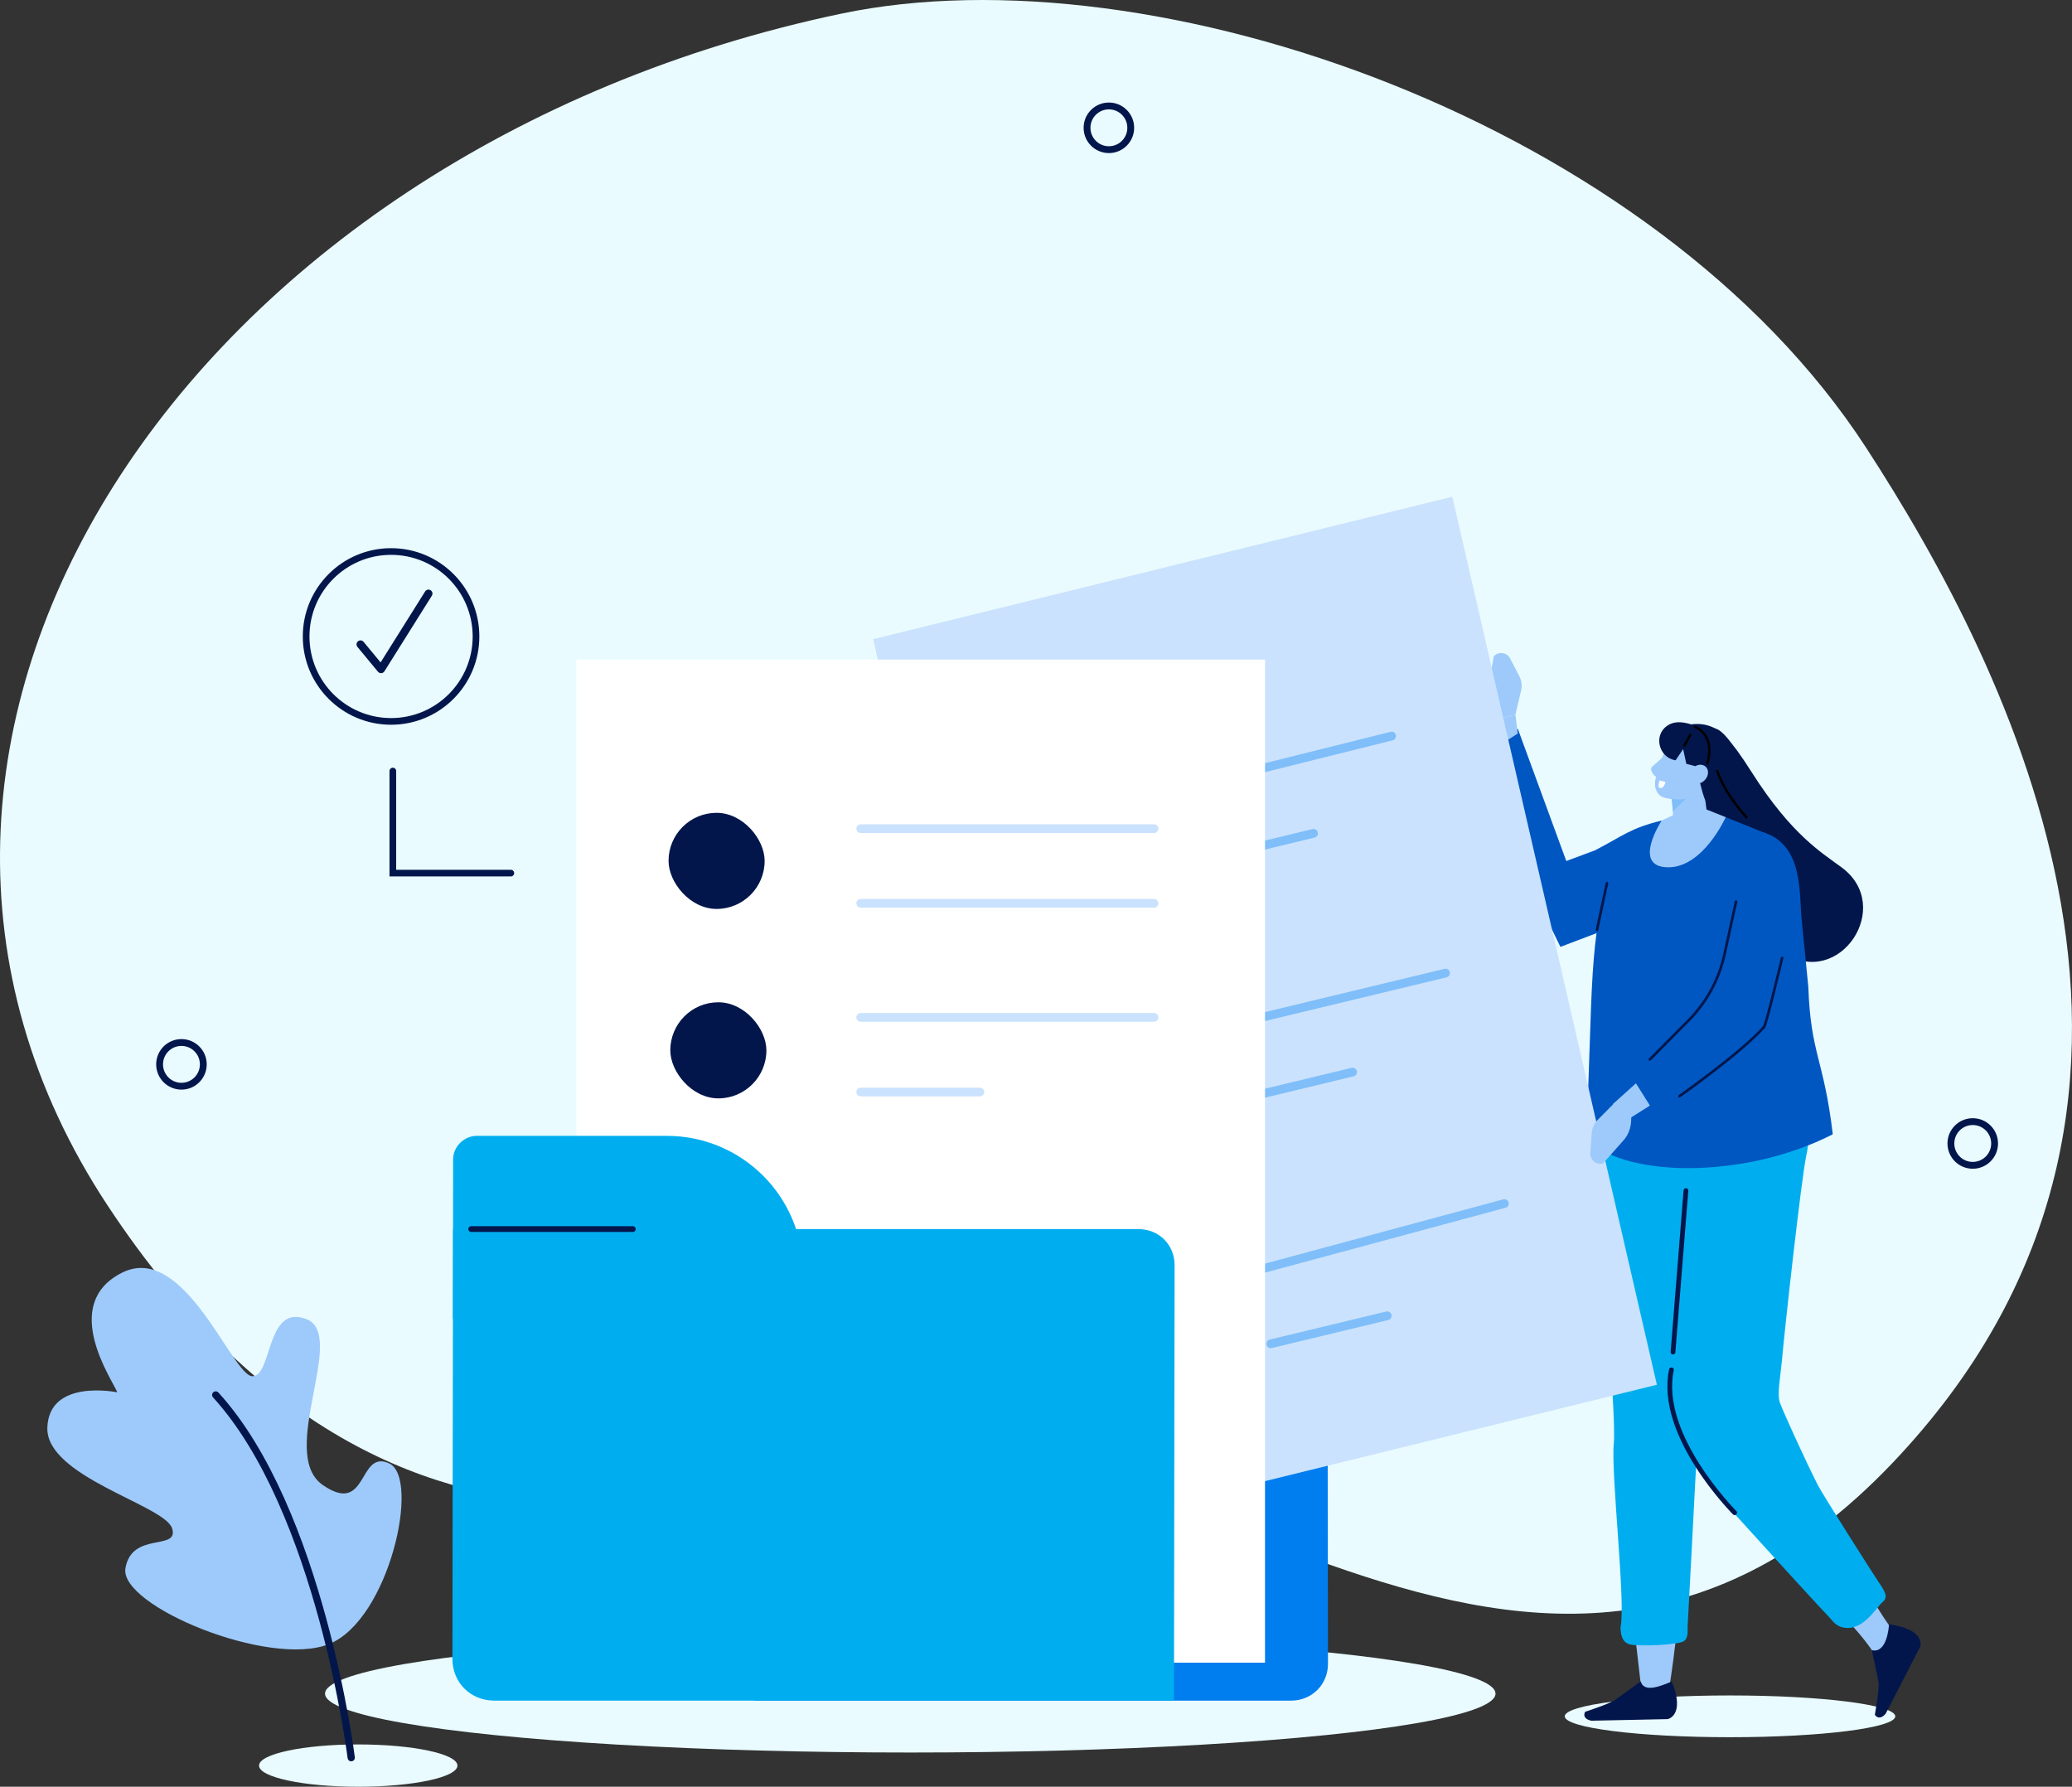
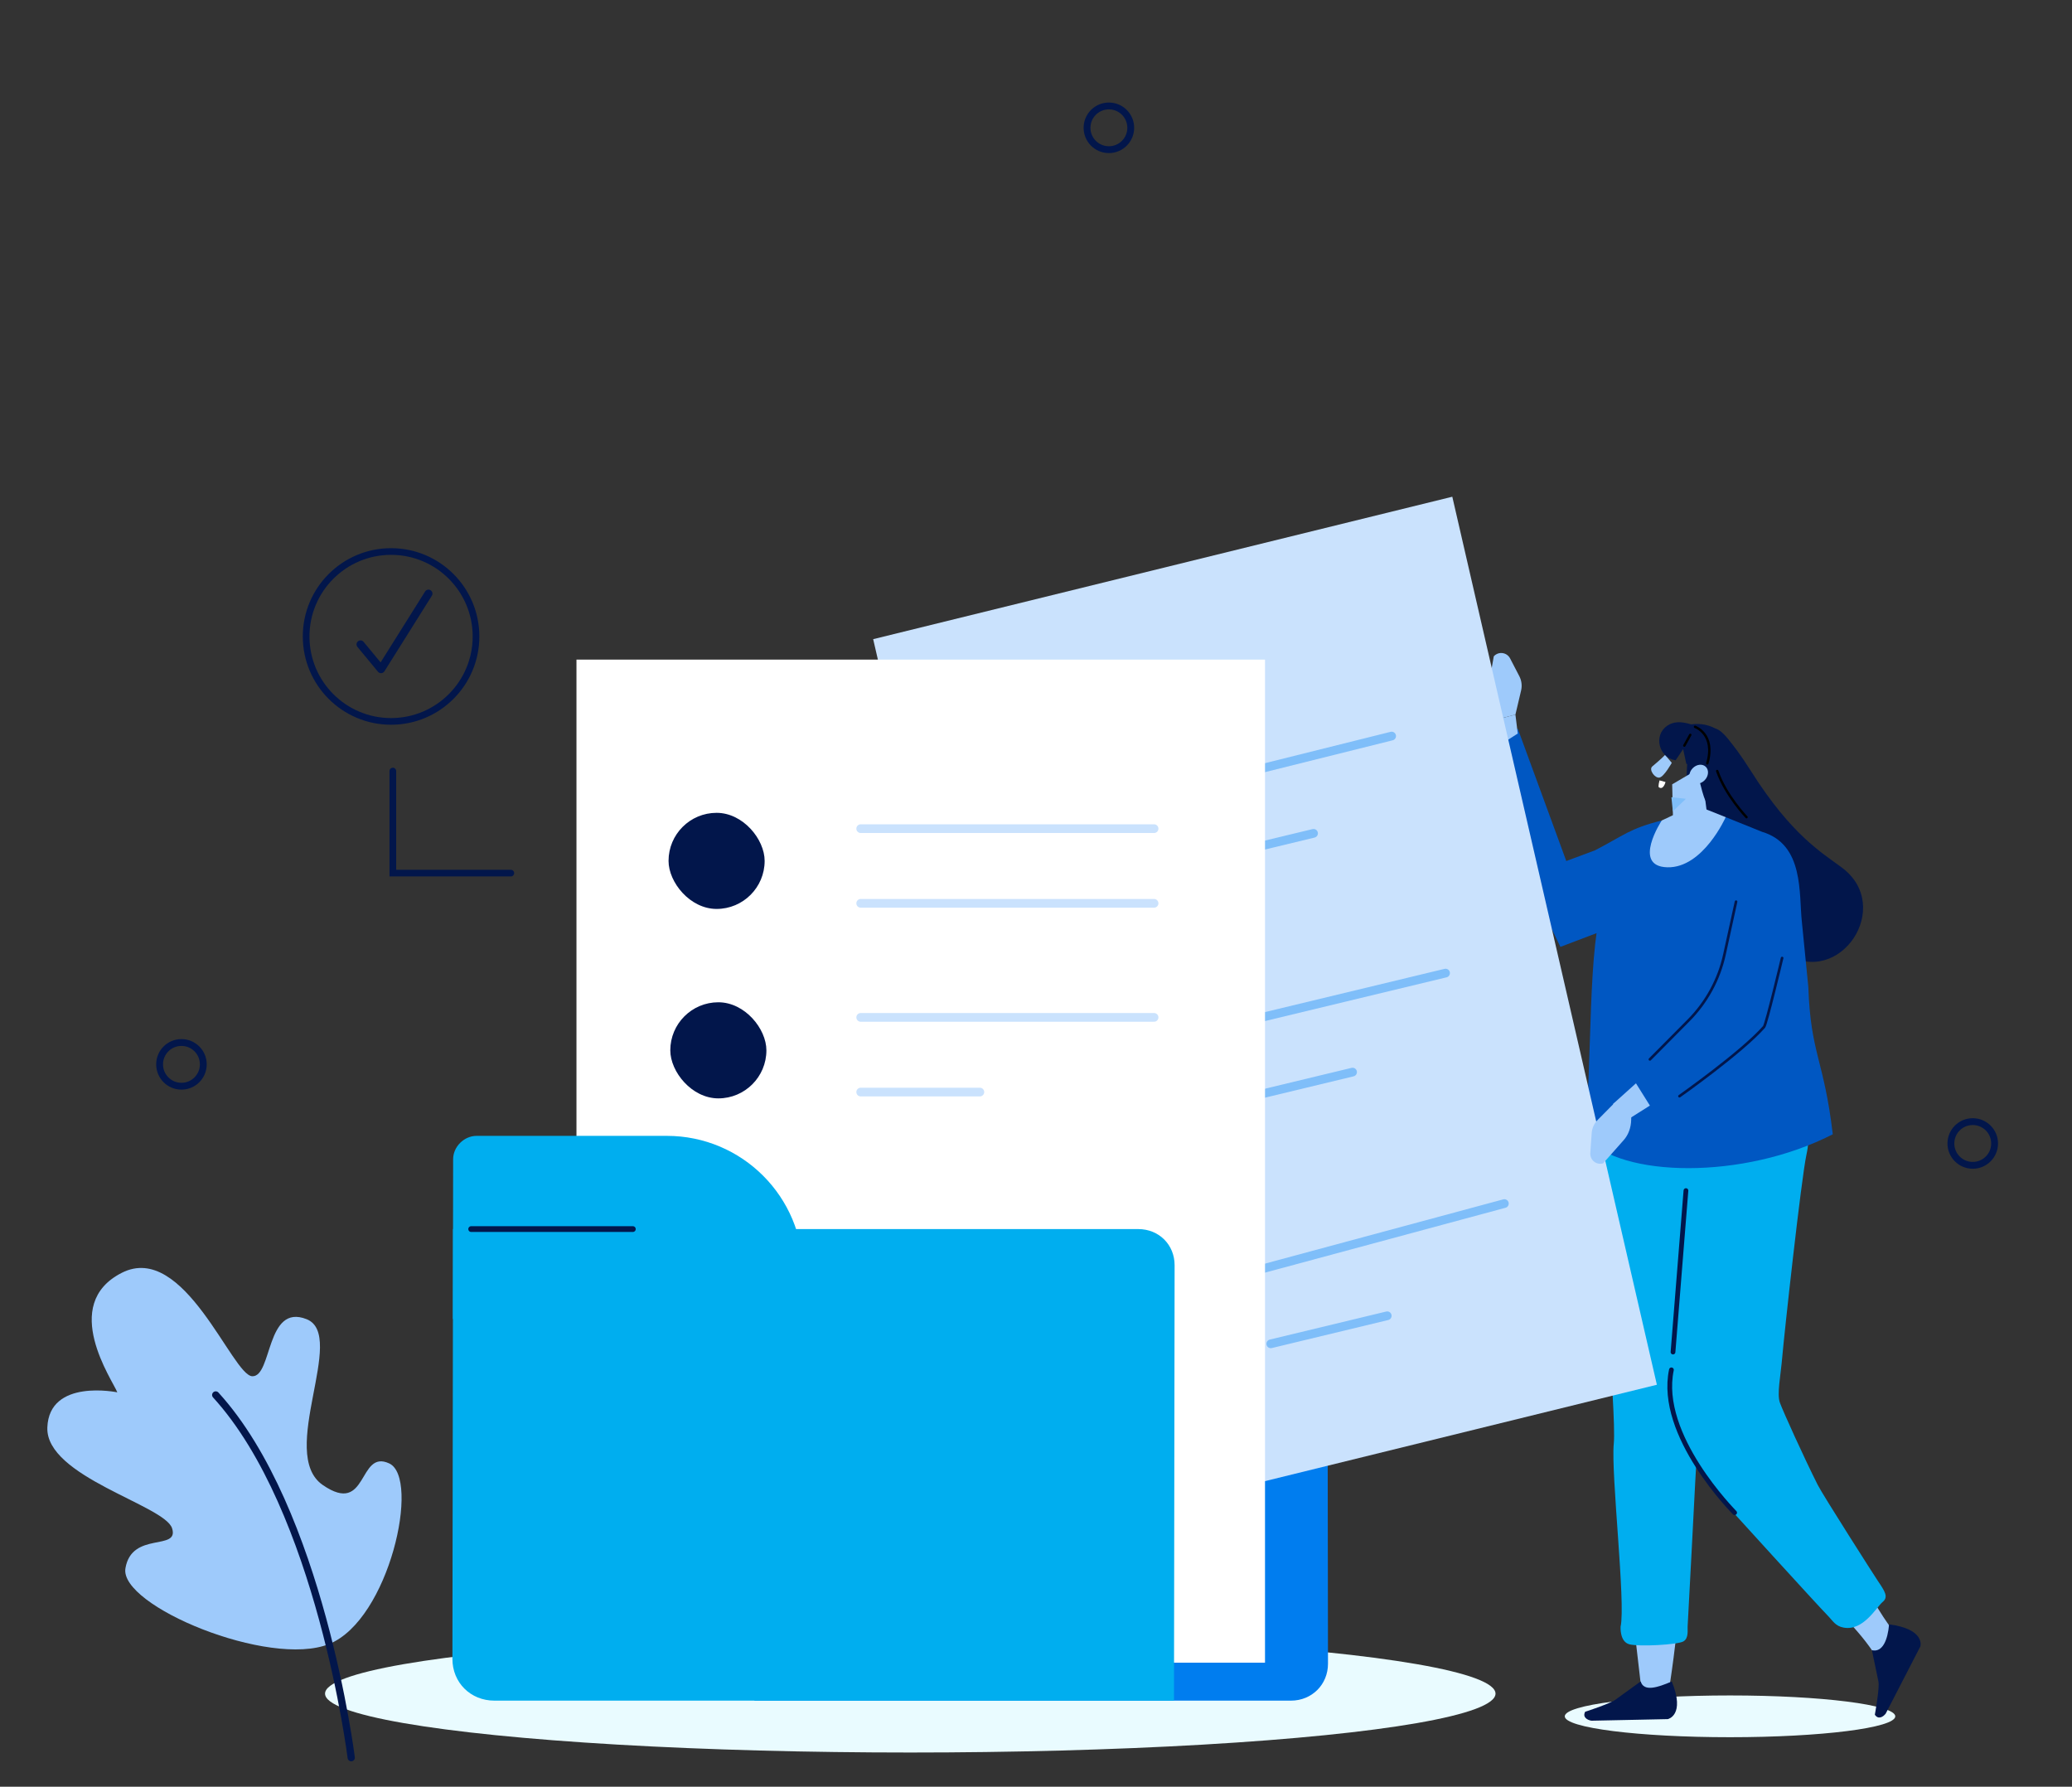
<svg xmlns="http://www.w3.org/2000/svg" id="Layer_2" data-name="Layer 2" viewBox="0 0 1169.91 1008.78">
  <rect x="0" y="0" width="1169.91" height="1008.78" fill="#333333" stroke="none" />
  <defs>
    <style>      .cls-1 {        fill: #cae2fd;      }      .cls-2 {        stroke-width: 3.86px;      }      .cls-2, .cls-3, .cls-4, .cls-5, .cls-6, .cls-7, .cls-8, .cls-9, .cls-10, .cls-11, .cls-12, .cls-13, .cls-14, .cls-15 {        fill: none;        stroke-linecap: round;      }      .cls-2, .cls-4, .cls-5, .cls-6, .cls-7, .cls-8, .cls-9, .cls-10, .cls-13, .cls-15 {        stroke: #02164b;      }      .cls-2, .cls-5, .cls-6, .cls-7, .cls-13 {        stroke-miterlimit: 10;      }      .cls-3, .cls-4, .cls-8, .cls-9, .cls-10, .cls-11, .cls-12, .cls-14, .cls-15 {        stroke-linejoin: round;      }      .cls-3, .cls-12 {        stroke: #000;        stroke-width: 1.36px;      }      .cls-16, .cls-17 {        fill: #fff;      }      .cls-4, .cls-17, .cls-6, .cls-18, .cls-12, .cls-19, .cls-20, .cls-13, .cls-21 {        fill-rule: evenodd;      }      .cls-4, .cls-15 {        stroke-width: 2.68px;      }      .cls-5, .cls-6 {        stroke-width: 1.49px;      }      .cls-7, .cls-13 {        stroke-width: 3.77px;      }      .cls-8 {        stroke-width: 3.26px;      }      .cls-9 {        stroke-width: 4.1px;      }      .cls-22 {        fill: #00aeef;      }      .cls-23 {        fill: #e9fbff;      }      .cls-10 {        stroke-width: 4.5px;      }      .cls-11 {        stroke: #7fbef9;      }      .cls-11, .cls-14 {        stroke-width: 4.92px;      }      .cls-18 {        fill: #7fbef9;      }      .cls-19 {        fill: #0057c2;      }      .cls-20, .cls-24 {        fill: #02164b;      }      .cls-25, .cls-21 {        fill: #9ecafb;      }      .cls-26 {        fill: #007def;      }      .cls-14 {        stroke: #cae2fd;      }    </style>
  </defs>
  <g id="Layer_1-2" data-name="Layer 1">
    <g>
-       <path class="cls-23" d="m1053.69,252.81c80.69,124.22,207.75,370.88,14.56,573.49-210.27,220.52-431.86-65.44-611.14-7.64,0,0-222.37,126.04-396.47-138.22C-113.46,416.16,106.59,84.9,475.15,7.68c176.15-36.91,459.3,61.57,578.54,245.13Z" />
      <ellipse class="cls-23" cx="513.97" cy="956.22" rx="330.44" ry="33.24" />
      <path class="cls-19" d="m856.97,411.38l27.4,74.75,16.28-6.07c16.08-8.33,19.48-12.3,37.61-16.81l-12,54.19-45.2,17.16-47.57-97.47,23.48-25.75Z" />
      <g>
        <path class="cls-25" d="m855.65,403.46l3.21-13.62c.64-2.72.28-5.58-1-8.06l-5.22-10.05c-1.82-3.5-6.58-4.11-9.21-1.17h0s-3.06,17.34-3.06,17.34c-.68,3.82.16,8.03,2.33,11.77l3.62,6.24,9.34-2.45Z" />
        <polygon class="cls-25" points="855.65 403.46 846.31 405.92 843.69 422.64 856.97 414.15 855.65 403.46" />
      </g>
      <path class="cls-26" d="m728.9,960.17h-302.93l-.35-246.97h323.88l.32,226.08c.02,11.79-9.1,20.89-20.92,20.89Z" />
      <path class="cls-25" d="m1067.54,918.93c-23.06-31.94-40.67-81.53-69.85-128.99-5.27-8.92-16.95-12.04-25.75-6.89h0c-8.46,4.95-15.48,30.76-10.28,39.27,32.8,53.74,75.95,80.69,95.66,109.93,3.95,5.86,14.1-6.77,10.23-13.32Z" />
      <ellipse class="cls-23" cx="976.82" cy="969.03" rx="93.31" ry="11.79" />
      <path class="cls-21" d="m942.5,953.01s17.3-104.21.23-147.38l2.83-141.23-29.96,193.01,11.17,96.46,15.72-.86Z" />
      <path class="cls-20" d="m926.39,949.31l-13.7,9.92c-2.81,2.45-17.66,7.22-17.66,7.22h0c-1.62,3.05,1.14,4.65,3.53,5.05l43.12-.9s10.06-2.07,2.26-21.26c-8.02,3.46-15.83,5.95-17.55-.02Z" />
      <path class="cls-20" d="m1056.93,931.69l3.65,17.5c.84,3.65-1.99,18.92-1.99,18.92h0c1.92,2.91,4.64,1.29,6.12-.59l19.59-37.98s2.93-9.77-17.67-12.43c-.74,8.69-3.63,16.02-9.71,14.58Z" />
      <path class="cls-22" d="m917.7,569.56s-10.96,34.72-13.28,44.29c-2.32,9.57-2.13,56.3-2.16,62-.03,5.7,10.6,122.08,8.93,139.14-1.67,17.06,6.81,90.12,3.85,103.41,0,0-.62,8.56,5.02,9.98s27.3.21,30.45-1.66c3.16-1.87,2.21-6.66,2.37-8.32.16-1.66,4.3-81.78,4.3-81.78l12.41-217.18-4.33-49.87h-47.57Z" />
      <path class="cls-22" d="m952.82,573.8l40.23-1.75s16.54,22.51,19.33,30.43c3.38,9.6,12.16,28.47,7.59,49.47-2.98,13.71-12.64,102.2-13.61,113.71-.98,11.51-3.15,21.36-1.36,26.33s13.73,31.27,21.34,46.38c2.91,5.77,31.88,51.13,33.95,54.2,3.99,5.89,6.12,9.1,2.68,11.91-3.44,2.81-10.82,16.54-22.03,14.45-4.72-.88-5.92-3.7-9.23-7.07-5.79-5.9-55.31-60.37-61.35-67.05-6.05-6.67-21.36-22.95-21.02-55.12.34-32.17,3.47-215.89,3.47-215.89Z" />
      <line class="cls-15" x1="944.63" y1="763.36" x2="951.93" y2="672.2" />
      <path class="cls-4" d="m979.42,854.06c-.36-.48-43.51-43.6-35.69-80.65" />
      <path class="cls-20" d="m958.08,422.05c6.6-7.65,7.87-16.05,16.4-6.2,4.5,5.19,8.1,9.95,14.5,20.02,22.61,35.58,39.51,45.44,50.97,53.95,29.65,22.02-1.17,68.27-32.33,48.44-31.69-20.17-56.4-77.04-55.58-81.02.45-2.21-.78-5.72-1.02-8.55-.49-5.74.34-4.39,1.24-10.01.51-10.98.17-13.16,5.83-16.63Z" />
      <path class="cls-19" d="m929.1,469.1l13.64-5.98,31.63-1.76,20.55,8.29c23.93,7.15,20.68,35.1,22.5,51.15l3.61,36.38c1.31,38.04,8.81,40.84,13.81,83.24-50.84,25.99-119.68,24.33-139.32,1.91,4.1-81,.87-114.47,15.07-153.53,3.2-8.81,9.91-15.93,18.5-19.69Z" />
      <path class="cls-25" d="m938.26,463.25s-17.04,25.9,3.16,26.42c20.2.52,32.96-28.31,32.96-28.31l-10.98-4.38-12.4.26-12.75,6.01Z" />
      <path class="cls-21" d="m944.16,442.82s.32,13.36.59,24.42c.07,2.95,1.71,5.62,4.29,7,2.58,1.37,5.69,1.24,8.15-.36.8-.52,1.59-1.03,2.33-1.52,3.37-2.19,5.19-6.14,4.68-10.15-1.32-10.27-3.71-28.98-3.71-28.98l-16.32,9.59h0Z" />
      <polygon class="cls-18" points="943.73 450.1 944.53 458.1 951.92 450.99 943.73 450.1" />
-       <path class="cls-21" d="m967.01,431.67c1.58-3.58-.01-7.76-3.55-9.34-3.78-1.68-8.54-3.8-12.32-5.48-3.54-1.58-7.16.34-9.27,3.63-2.49,3.89-5.66,12.84-7.19,19.62-.86,3.82.46,8.28,4,9.86,3.78,1.68,16.71,3.08,20.81-3.27,3.12-4.83,5.2-9.74,7.52-15.02h0Z" />
      <path class="cls-20" d="m974.41,453.98c8.25.05,5.36-11.29,5.16-19.95-.15-6.34.15-10.24-1.84-13.75-4.99-8.81-15.62-14.27-27.72-10.13-2.48.85-4.21,3.33-4.18,6.05.06,5.91,6.74-1.94,13.18,22.5,3.48,13.21,3.39,16.03,12.02,20.68l3.38-5.41Z" />
      <path class="cls-21" d="m940.13,426.2c-.07.19-2.87,2.93-7.2,6.53-2.15,1.79,1.5,6.87,4.12,6.27,2.62-.6,6.88-8.31,6.88-8.31l-3.8-4.5Z" />
      <path class="cls-17" d="m937.01,440.6l3.38.92s-1.14,4.79-3.76,2.96c-.56-.39.39-3.89.39-3.89Z" />
      <path class="cls-20" d="m954.89,408.97c-5.69-1.72-9.92-1.71-13.57.79-7.78,5.34-4.83,17.73,4.45,19.45l.32.06,4.25-6.31,1.81,8.31,15.65,4.03.96-10.57s-10.78-10.44-11.26-10.61c-.49-.17-2.61-5.16-2.61-5.16Z" />
      <path class="cls-21" d="m962.55,440.46c-2.21,2.32-5.54,2.72-7.44.88-1.9-1.84-1.64-5.21.57-7.54s5.54-2.72,7.44-.88,1.64,5.21-.57,7.54Z" />
      <line class="cls-3" x1="954.37" y1="414.91" x2="951.02" y2="420.96" />
      <path class="cls-12" d="m957.06,410.37s11.72,4.13,6.93,20.62" />
      <polygon class="cls-1" points="935.52 781.82 608.53 862.24 493.02 360.87 820.01 280.45 935.52 781.82" />
      <path class="cls-25" d="m911.91,622.38l-9.84,9.94c-1.97,1.99-3.16,4.61-3.35,7.4l-.79,11.29c-.28,3.94,3.47,6.94,7.25,5.81h0l11.67-13.19c2.57-2.91,4.06-6.93,4.16-11.26l.16-7.21-9.25-2.78Z" />
      <polygon class="cls-25" points="910.74 623.3 917.47 633.12 931.58 624.2 923.71 611.64 910.74 623.3" />
      <path class="cls-12" d="m986.12,461.36s-11.75-12.23-16.53-26.05" />
      <path class="cls-6" d="m948.28,618.9s35.35-24.91,47.77-39.14c1.27-1.45,10.18-38.86,10.18-38.86" />
      <path class="cls-6" d="m931.58,598.12l21.86-22.04c10.14-10.22,17.16-23.11,20.24-37.17l6.54-29.83" />
-       <line class="cls-5" x1="901.7" y1="524.97" x2="907.34" y2="498.68" />
      <g>
        <line class="cls-11" x1="663.22" y1="446.14" x2="785.76" y2="415.58" />
        <line class="cls-11" x1="675.92" y1="486.34" x2="741.66" y2="470.5" />
      </g>
      <g>
        <line class="cls-11" x1="685.25" y1="580.93" x2="816.2" y2="549.4" />
        <line class="cls-11" x1="697.96" y1="621.13" x2="763.7" y2="605.3" />
      </g>
      <g>
        <line class="cls-11" x1="704.83" y1="718.52" x2="849.41" y2="679.53" />
        <line class="cls-11" x1="717.53" y1="758.71" x2="783.27" y2="742.88" />
      </g>
      <circle class="cls-2" cx="102.45" cy="600.93" r="12.34" />
      <circle class="cls-2" cx="626.11" cy="72.16" r="12.34" />
      <circle class="cls-2" cx="1113.87" cy="645.6" r="12.34" />
-       <ellipse class="cls-23" cx="202.27" cy="996.84" rx="56.01" ry="11.94" />
      <path class="cls-25" d="m66.24,786.11c-2.52-6.63-32.76-49.56,2.53-67.49,35.29-17.93,62.35,58.1,73.69,58.4,11.34.3,7.6-41.38,30.67-32.21s-16.62,75.88,9.12,93.62c25.73,17.74,19.75-20.41,37.5-12.2,17.75,8.22.02,88.29-33.92,101.97-33.8,13.63-118.57-21.6-115.01-42.74s30.55-9.58,26.33-22.63c-4.22-13.04-71.46-29.07-70.42-56.89,1.04-27.82,39.51-19.84,39.51-19.84Z" />
      <path class="cls-9" d="m198.31,992.38s-17.46-140.15-76.51-204.79" />
      <rect class="cls-16" x="325.49" y="372.41" width="388.77" height="566.33" />
      <rect class="cls-24" x="378.47" y="565.88" width="54.26" height="54.26" rx="27.13" ry="27.13" />
      <line class="cls-14" x1="485.98" y1="467.85" x2="651.62" y2="467.85" />
      <line class="cls-14" x1="485.98" y1="510.01" x2="651.62" y2="510.01" />
      <g>
        <line class="cls-14" x1="485.98" y1="574.41" x2="651.62" y2="574.41" />
        <line class="cls-14" x1="485.98" y1="616.57" x2="553.25" y2="616.57" />
      </g>
      <path class="cls-22" d="m453.37,744.67h-197.65s.13-90.19.13-90.19c.01-7.05,6.18-13.18,13.27-13.18h107.4c42.52,0,76.94,34.47,76.88,76.99l-.04,26.38Z" />
      <path class="cls-22" d="m662.87,960.17h-383.71c-13.49,0-23.73-10.2-23.71-23.62l.35-242.62h386.91c11.67,0,20.53,8.83,20.51,20.44l-.35,245.81Z" />
      <line class="cls-8" x1="357.32" y1="693.93" x2="266.04" y2="693.93" />
      <circle class="cls-7" cx="220.81" cy="359.34" r="47.96" />
      <polyline class="cls-13" points="221.81 435.33 221.81 492.95 288.42 492.95" />
      <rect class="cls-24" x="377.48" y="458.92" width="54.26" height="54.26" rx="27.13" ry="27.13" />
      <polyline class="cls-10" points="203.55 363.81 215.15 377.82 241.93 335.14" />
    </g>
  </g>
</svg>